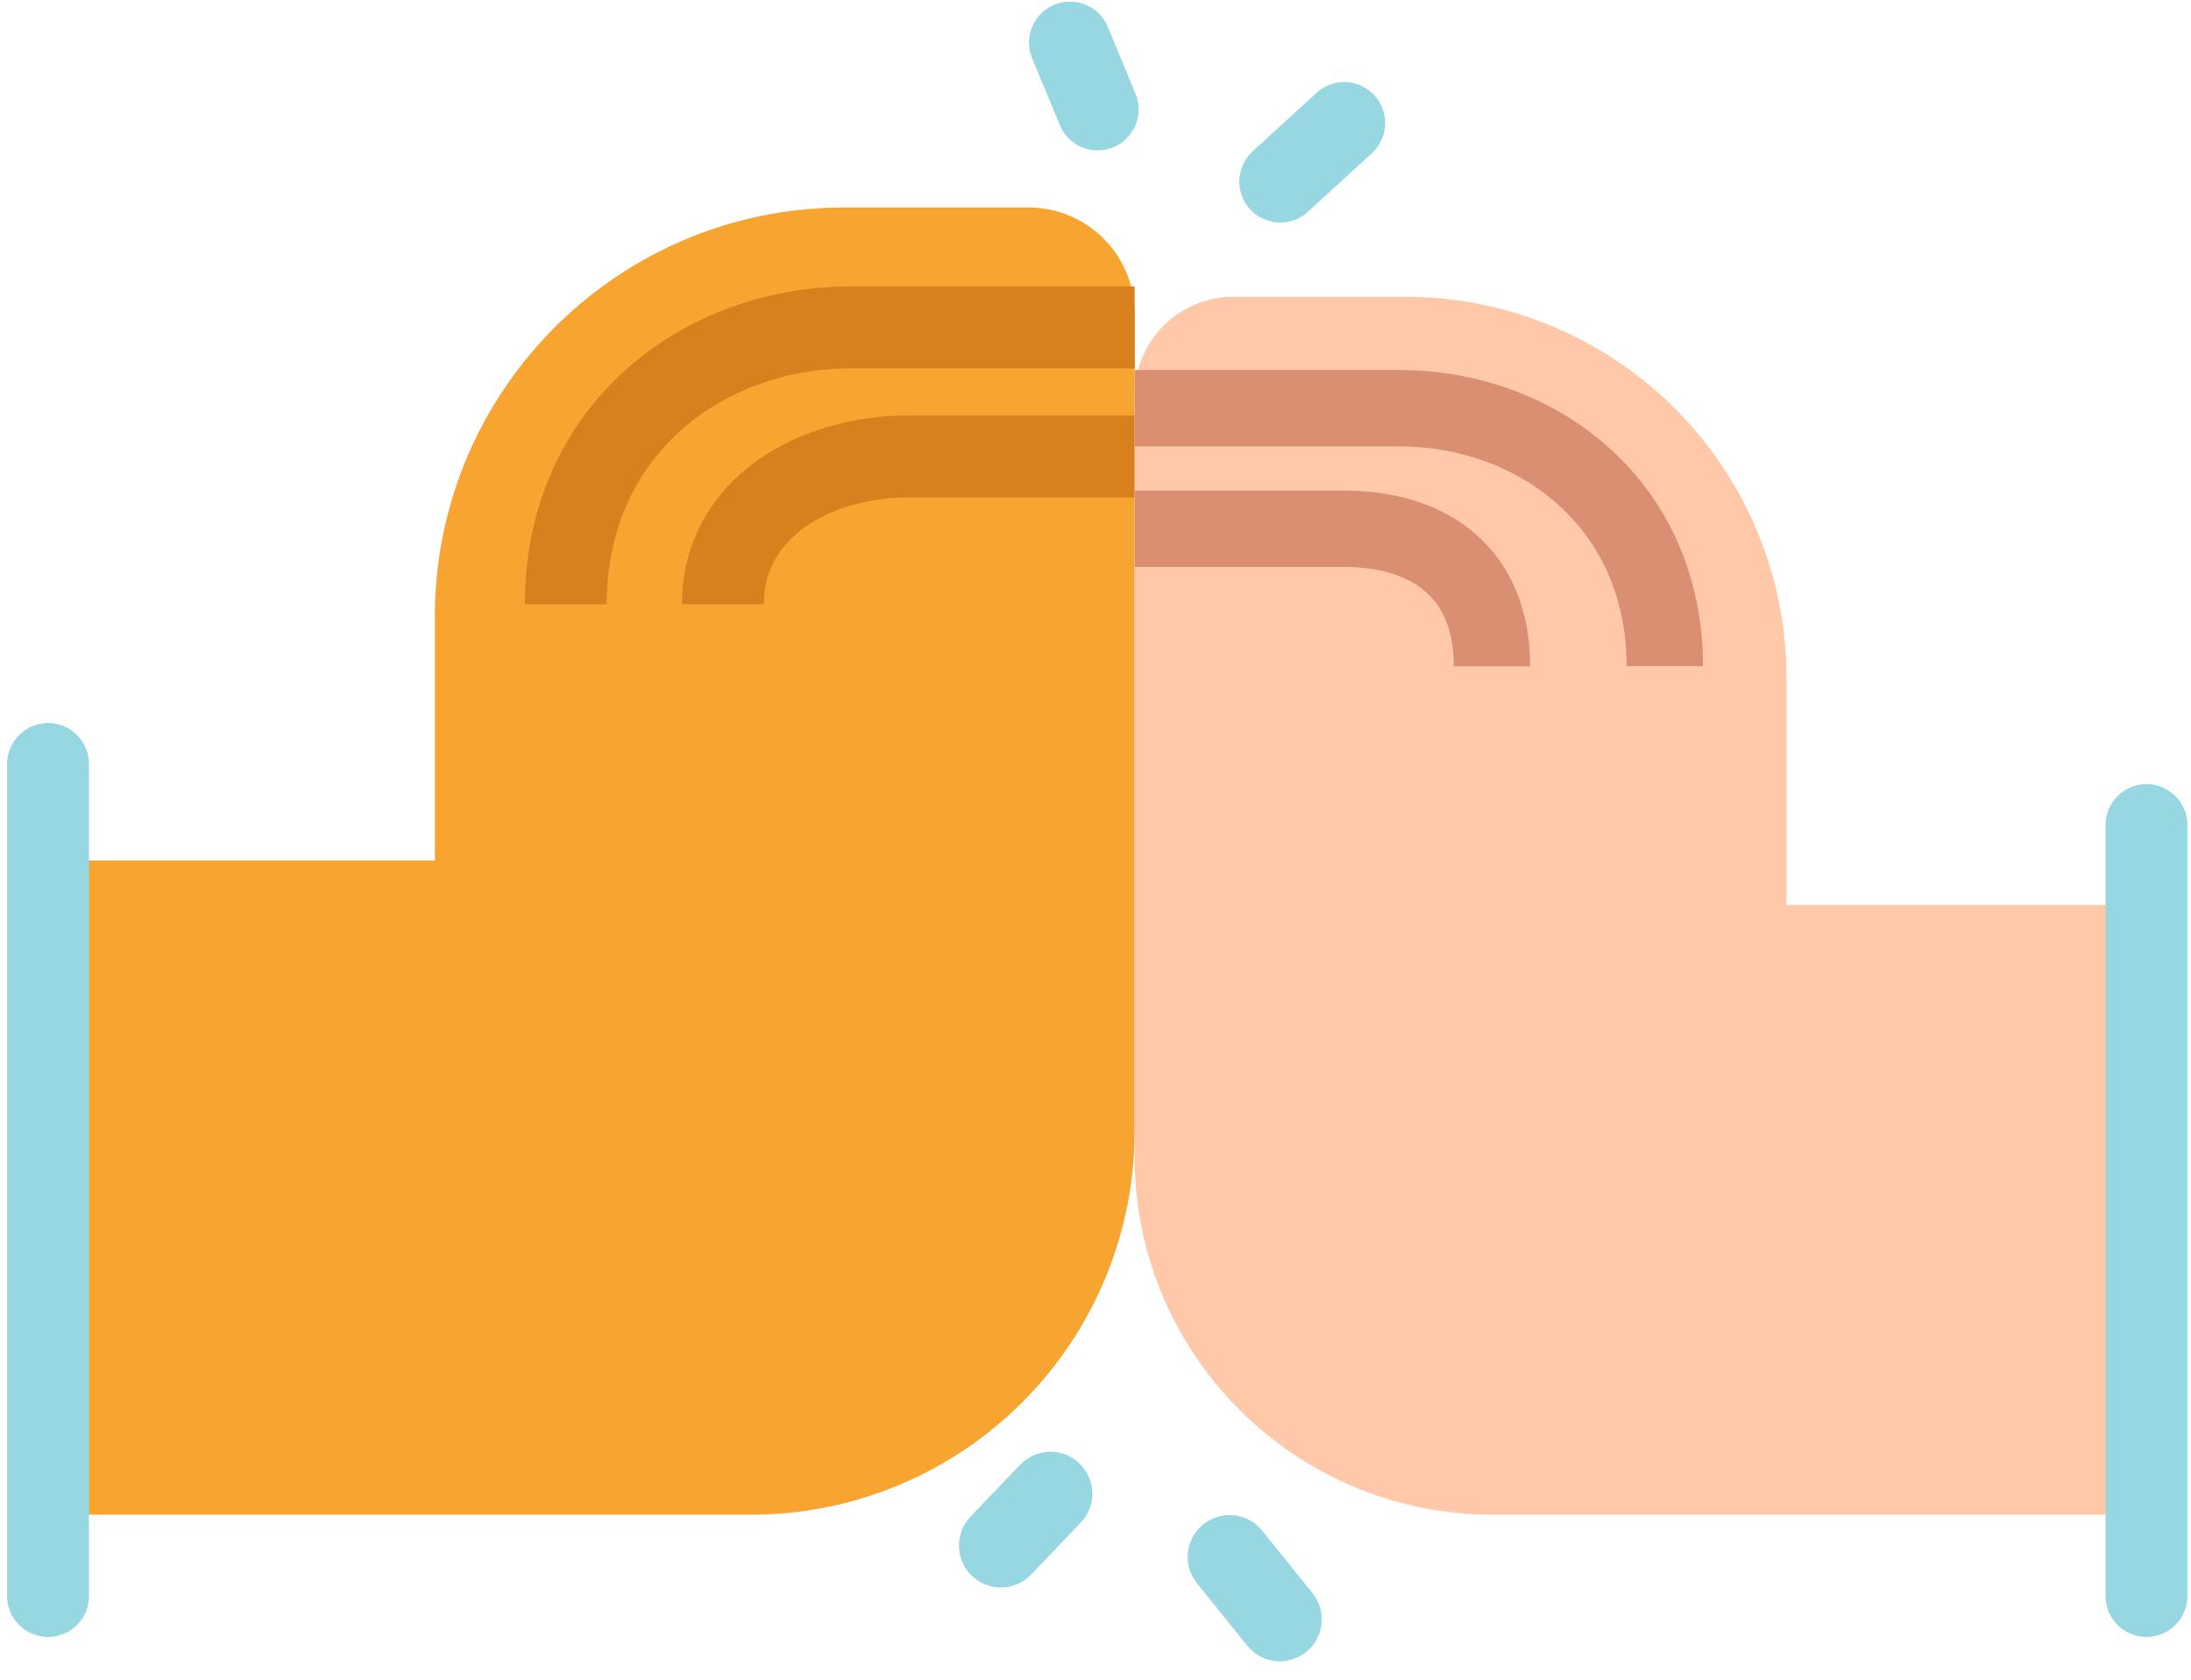
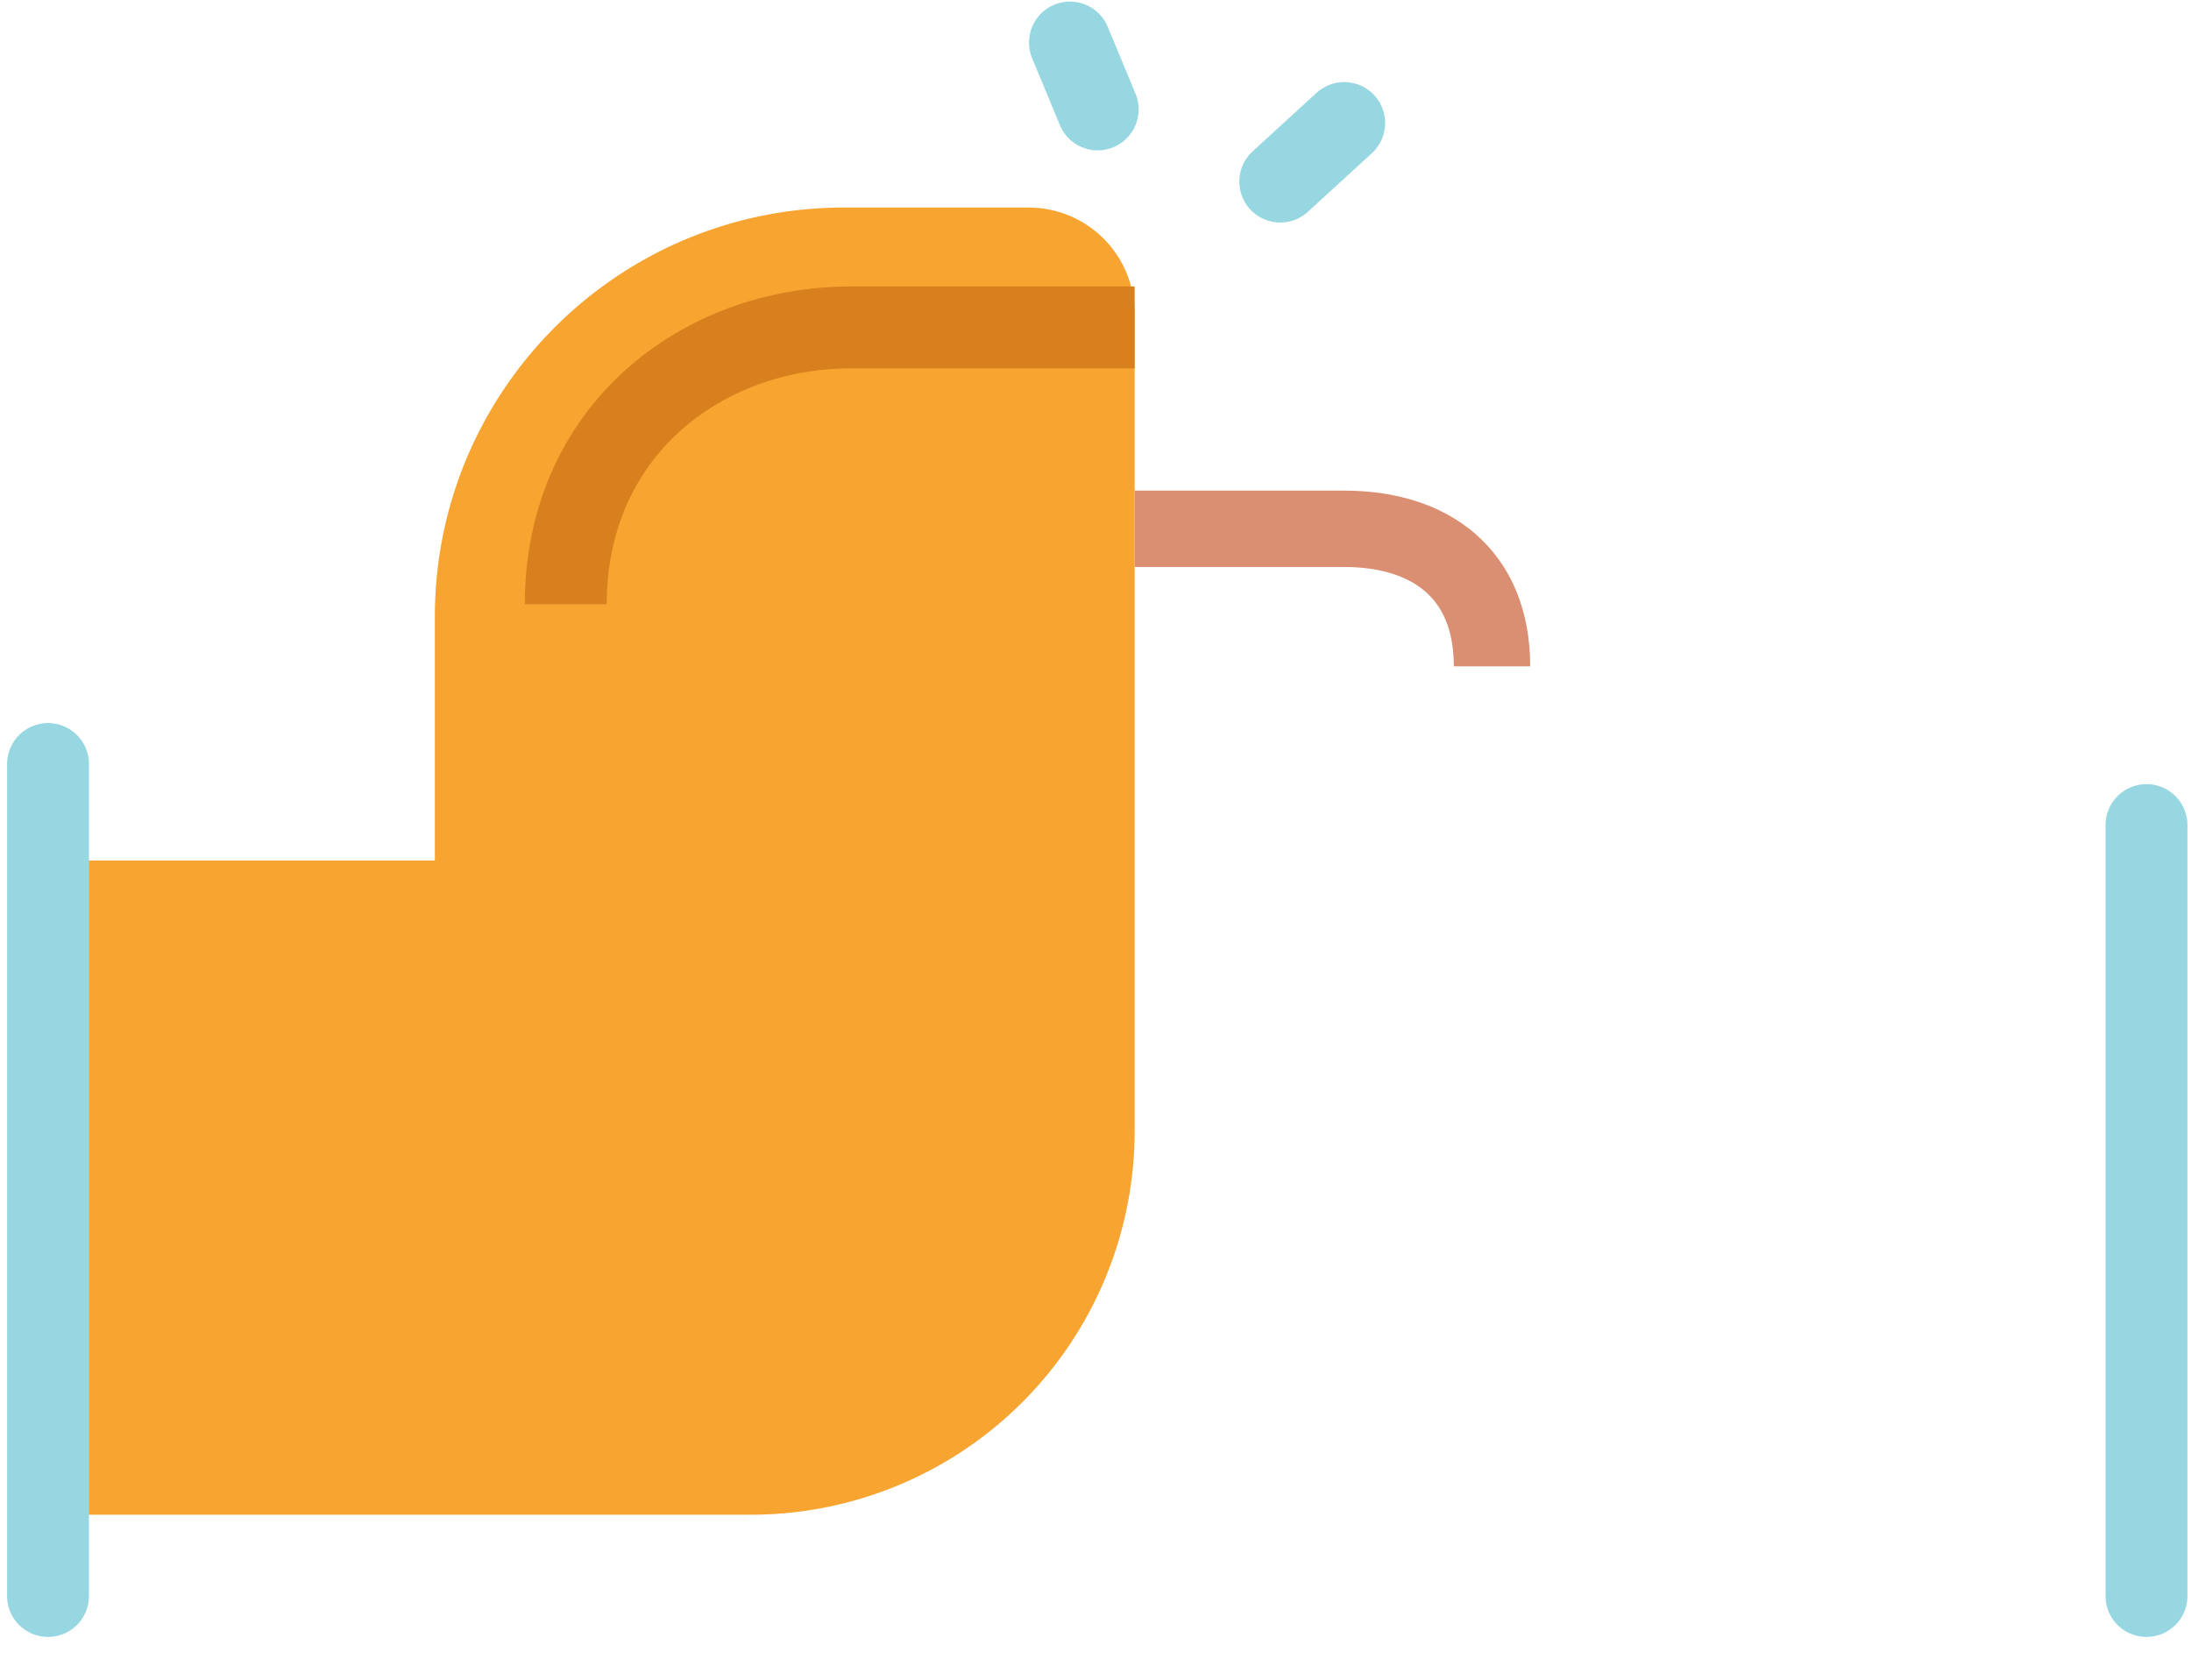
<svg xmlns="http://www.w3.org/2000/svg" width="103" height="79">
  <g fill="none" fill-rule="evenodd">
    <path d="M2.258 40.454V71.21h33.015a18.041 18.041 0 0018.067-18.04V14.741a4.985 4.985 0 00-4.984-4.984h-8.68c-10.62.003-19.227 8.608-19.233 19.227v11.469H2.258z" fill="#F7A430" fill-rule="nonzero" />
    <path d="M53.34 15.392H40c-6.99 0-13.402 4.855-13.402 13.015" stroke="#D87F1E" stroke-width="3.85" />
-     <path d="M53.34 21.459H42.69c-4.34 0-8.705 2.392-8.705 6.948" stroke="#D87F1E" stroke-width="3.85" />
    <path stroke="#96D7E2" stroke-width="3.85" stroke-linecap="round" d="M2.258 35.918v39.113" />
-     <path d="M100.907 42.546v28.665H70.175c-9.297 0-16.835-7.537-16.835-16.835V18.593a4.64 4.64 0 014.64-4.64h8.082a17.918 17.918 0 0117.923 17.918v10.675h16.922z" fill="#FFC8A9" fill-rule="nonzero" />
-     <path d="M53.34 19.19h12.433c6.516 0 12.49 4.526 12.49 12.13" stroke="#DB8F72" stroke-width="3.59" />
    <path d="M53.34 24.86h9.85c4.047 0 6.95 2.099 6.95 6.465" stroke="#DB8F72" stroke-width="3.59" />
    <path stroke="#96D7E2" stroke-width="3.85" stroke-linecap="round" d="M100.907 38.789v36.242M50.299 2l1.304 3.144M60.186 8.536l3.005-2.752" />
-     <path stroke="#96D7E2" stroke-width="3.94" stroke-linecap="round" d="M60.165 76.129l-2.361-2.933M49.381 70.222l-2.329 2.438" />
  </g>
</svg>